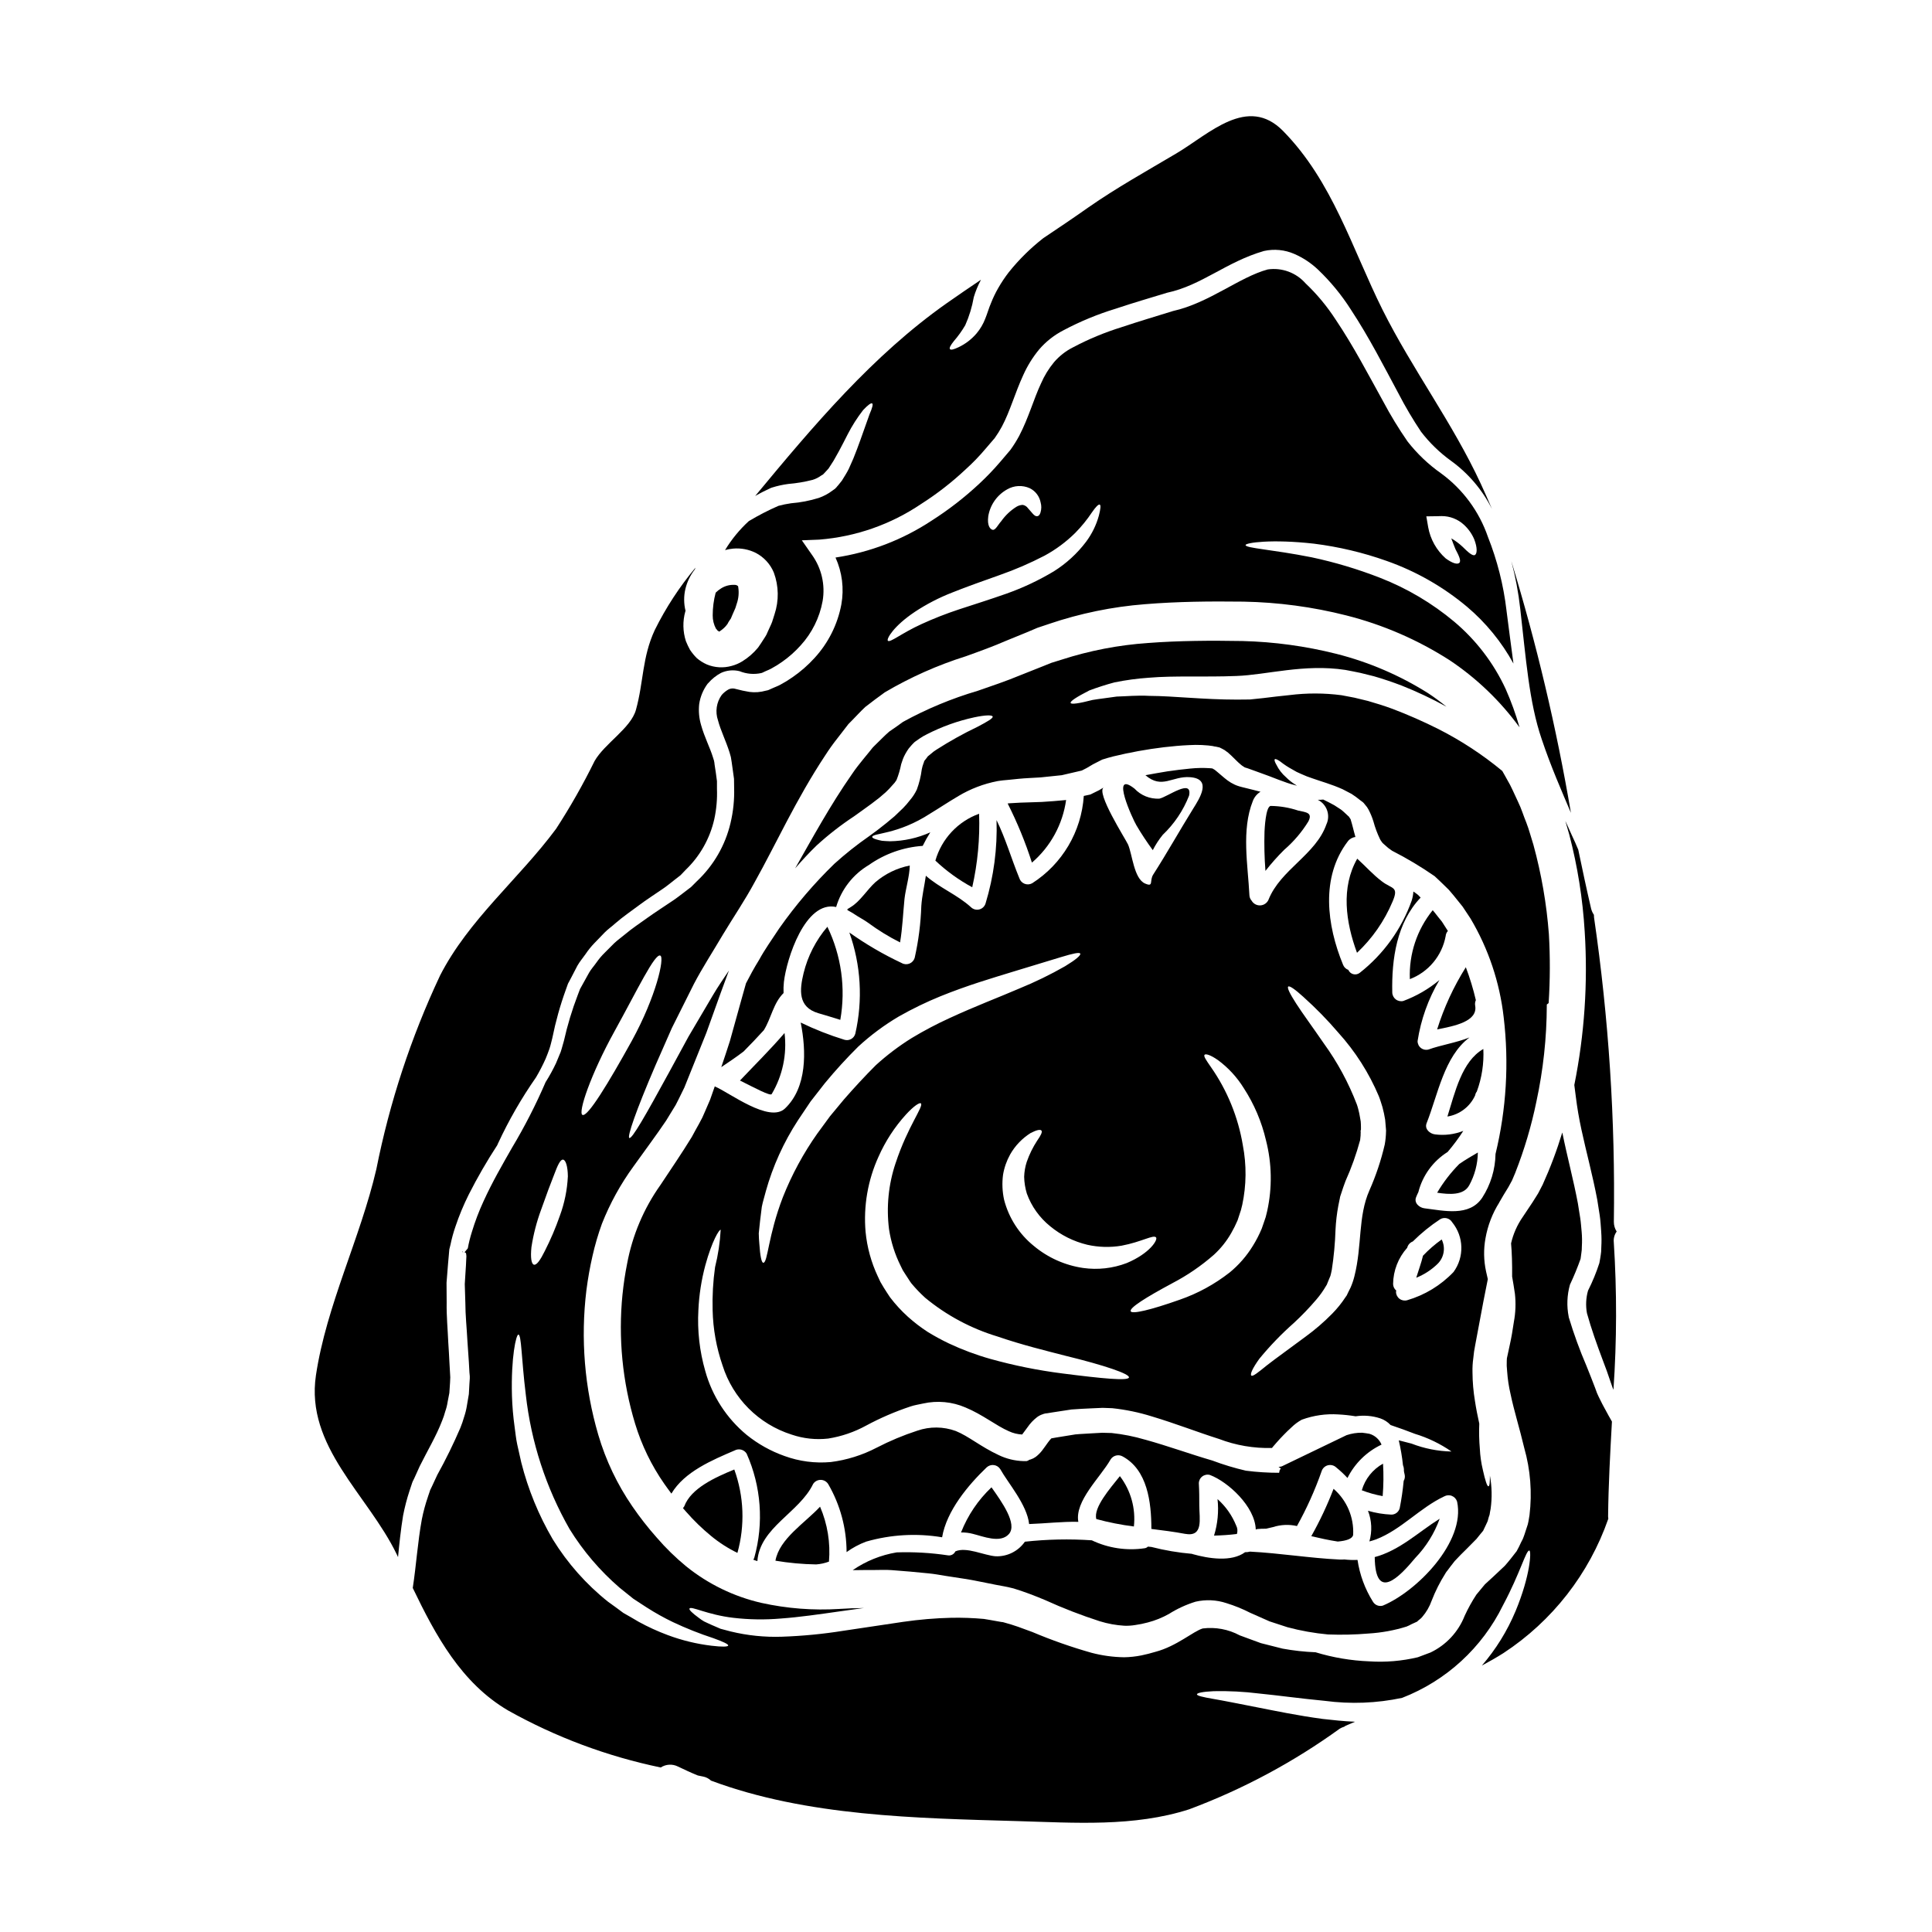
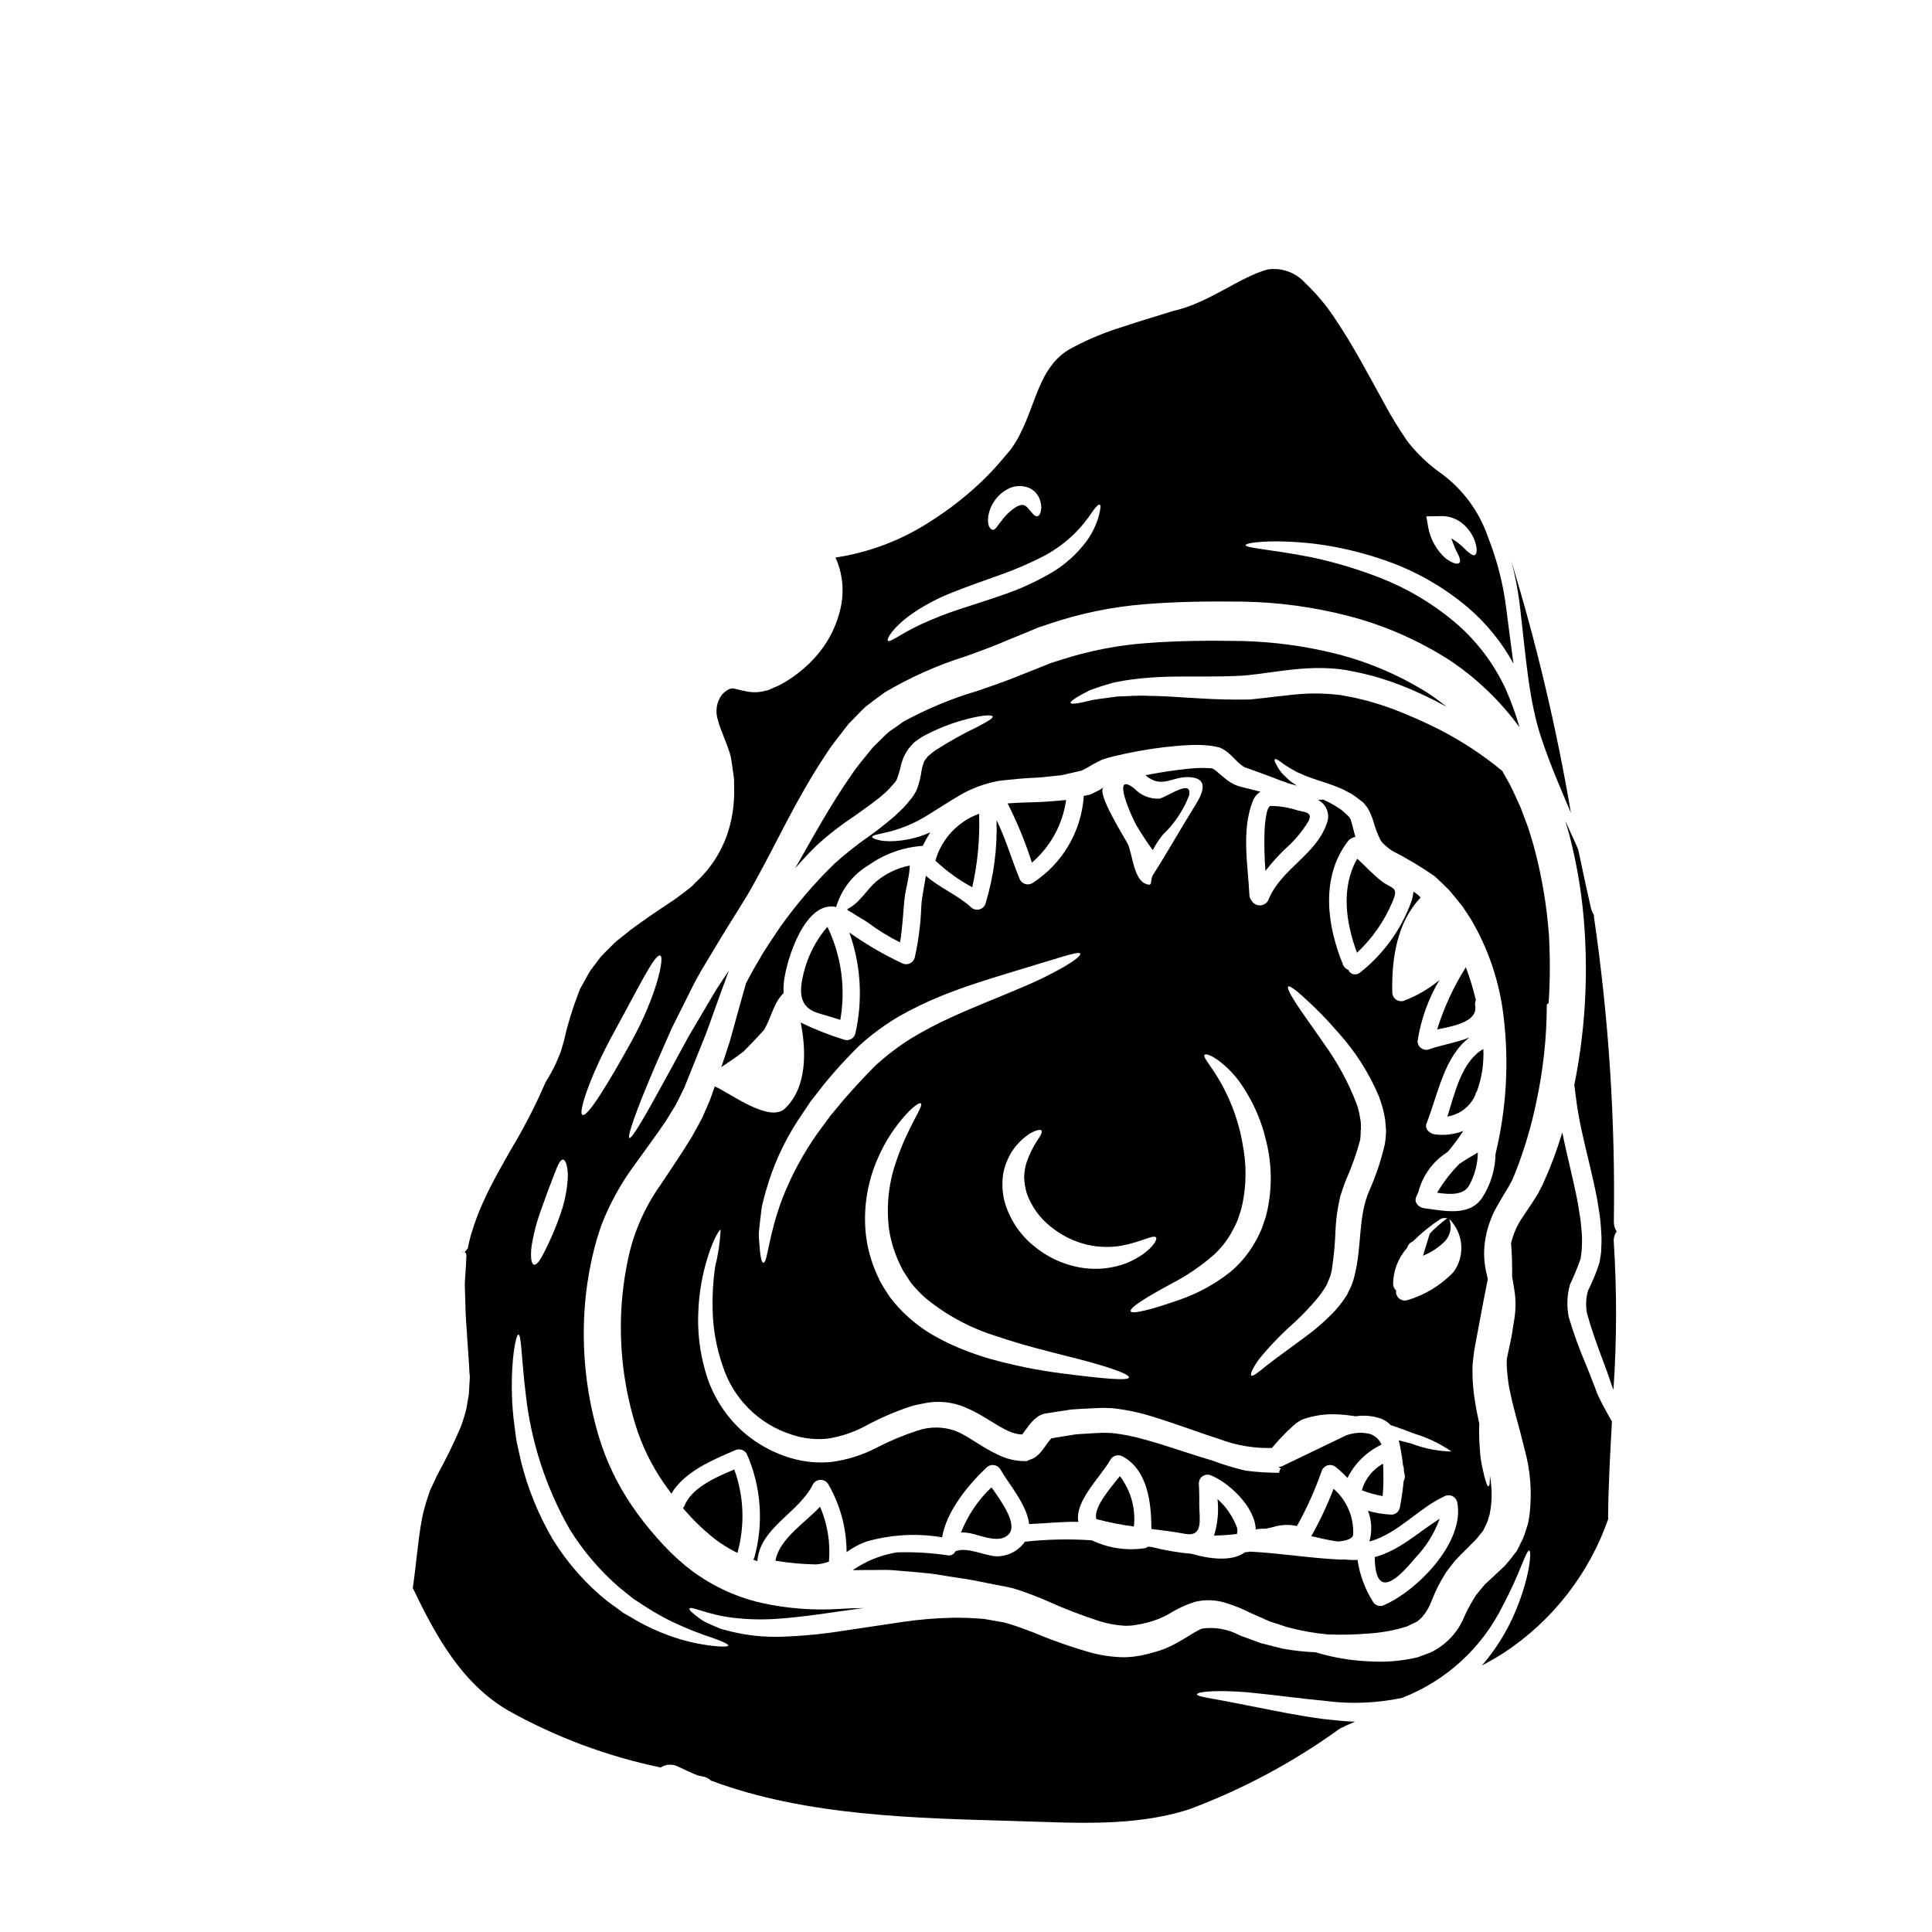
<svg xmlns="http://www.w3.org/2000/svg" fill="#000000" width="800px" height="800px" version="1.1" viewBox="144 144 512 512">
  <g>
    <path d="m510.52 531.88c-2.738 1.516-4.762 4.051-5.625 7.059 1.789 0.691 3.641 1.207 5.527 1.543 0.234-2.863 0.266-5.738 0.098-8.602z" />
    <path d="m366.69 414.27c1.477-8.379 0.277-17.008-3.426-24.668-3.031 3.547-5.188 7.75-6.301 12.273-1.078 4.453-1.543 9.023 3.898 10.629 1.969 0.594 3.91 1.148 5.828 1.766z" />
-     <path d="m351.91 417.76c-3.738 4.359-7.848 8.406-11.809 12.594 3.859 1.918 8.066 4.203 8.406 3.586 2.891-4.867 4.086-10.559 3.402-16.18z" />
    <path d="m349.5 557.6c3.566 0.598 7.172 0.93 10.789 0.988 1.16-0.086 2.305-0.336 3.394-0.742 0.426-4.973-0.387-9.977-2.359-14.562-4.035 4.359-10.773 8.473-11.824 14.316z" />
    <path d="m325.36 543.14c-0.098 0.191-0.223 0.367-0.375 0.523 0.281 0.344 0.559 0.648 0.836 0.961 2.016 2.309 4.219 4.445 6.586 6.394 2.148 1.777 4.508 3.293 7.016 4.516 2.035-7.273 1.746-15-0.828-22.102-5.012 2.07-11.441 4.941-13.234 9.707z" />
    <path d="m426.53 356c-0.062 0-0.125 0.031-0.184 0.031-2.102 0.184-4.266 0.395-6.246 0.492-1.887 0.094-3.738 0.094-5.625 0.184-0.926 0.062-1.855 0.125-2.754 0.156l-0.68 0.059-0.004 0.004c2.555 5.047 4.707 10.289 6.434 15.676 4.941-4.25 8.16-10.148 9.059-16.602z" />
    <path d="m403.47 359.65c-5.629 2.043-9.938 6.664-11.586 12.426 2.934 2.766 6.215 5.141 9.766 7.059 1.445-6.391 2.055-12.938 1.82-19.484z" />
    <path d="m374.02 388.52c2.68 1.98 5.523 3.731 8.504 5.227 0.648-3.801 0.789-7.664 1.18-11.559 0.312-2.719 1.332-5.93 1.395-8.809v-0.004c-3.371 0.66-6.516 2.184-9.121 4.422-2.164 1.949-4.051 5.117-6.523 6.586-1.543 0.93-1.113 0.496 1.02 1.918 1.133 0.77 2.43 1.418 3.547 2.219z" />
    <path d="m502.6 550.75c0.242-4.648-1.672-9.148-5.191-12.199-1.656 4.32-3.633 8.516-5.902 12.551 2.363 0.555 4.723 1.082 7.019 1.422 2.316-0.199 3.891-0.734 4.074-1.773z" />
    <path d="m411.36 550.55c2.363-2.656-1.918-8.594-4.606-12.395-3.539 3.344-6.293 7.43-8.07 11.961 1.062-0.023 2.121 0.102 3.148 0.375 2.664 0.648 7.269 2.594 9.527 0.059z" />
    <path d="m541.3 462.68c0.789-1.363 1.574-2.719 2.441-4.082l0.957-1.758 0.867-2.043h-0.004c2.406-6.113 4.281-12.422 5.598-18.855 1.809-8.371 2.731-16.906 2.758-25.469v-0.215c0-0.152 0.492-0.312 0.492-0.496 0.391-6.051 0.41-12.121 0.062-18.176-0.605-8.023-1.98-15.973-4.109-23.738-0.621-1.918-1.145-3.992-1.859-5.812-0.789-1.887-1.266-3.648-2.254-5.656l-1.391-3-0.68-1.391-0.742-1.332c-0.461-0.789-0.863-1.605-1.328-2.363v0.008c-5.215-4.316-10.891-8.039-16.926-11.098-3.953-1.988-8.008-3.773-12.148-5.344-2.195-0.809-4.356-1.484-6.523-2.102-1.203-0.281-2.383-0.59-3.586-0.867l-3.402-0.648h0.004c-4.582-0.602-9.227-0.609-13.812-0.031-2.363 0.246-4.668 0.496-6.922 0.789l-3.543 0.371c-1.145 0-2.289 0.031-3.434 0.031-9.023 0-16.75-0.957-23.223-0.988-3.242-0.184-6.09 0.121-8.66 0.184-2.441 0.371-4.574 0.586-6.394 0.898-3.586 0.926-5.656 1.234-5.812 0.789-0.156-0.449 1.574-1.574 4.883-3.273v-0.008c2.207-0.832 4.457-1.555 6.738-2.164 2.996-0.613 6.035-1.023 9.086-1.234 6.769-0.586 14.777-0.125 23.223-0.465 8.035-0.281 17.926-3.273 28.867-1.605 1.332 0.242 2.691 0.523 3.992 0.789 1.234 0.309 2.41 0.586 3.613 0.898 2.566 0.738 4.981 1.574 7.266 2.441v-0.004c4.09 1.625 8.074 3.504 11.934 5.621-1.574-1.266-3.184-2.473-4.883-3.586-7.504-4.727-15.699-8.242-24.293-10.418-8.145-2.047-16.492-3.188-24.887-3.398-8.406-0.152-17-0.094-25.035 0.523-7.785 0.531-15.477 2.016-22.902 4.418l-2.691 0.836-2.777 1.113c-1.828 0.711-3.648 1.453-5.445 2.164-3.859 1.605-7.664 2.875-11.312 4.141-6.871 2.023-13.504 4.777-19.785 8.223-1.203 0.898-2.41 1.73-3.644 2.566-1.301 1.113-2.566 2.473-3.832 3.676l-0.465 0.465c-0.031 0.031-0.215 0.246-0.215 0.246l-0.789 0.988-1.574 1.918c-1.051 1.301-2.07 2.566-3 3.961-5.777 8.266-10.445 16.875-15.082 25.004 1.824-2.102 3.707-4.144 5.719-6.09v0.004c3.09-2.82 6.398-5.394 9.891-7.699 1.574-1.141 3.09-2.191 4.543-3.273 0.711-0.559 1.426-1.082 2.102-1.609 0.59-0.492 1.18-1.02 1.762-1.512v-0.004c0.625-0.582 1.215-1.203 1.766-1.855 0.414-0.406 0.777-0.863 1.078-1.359 0.539-1.359 0.957-2.766 1.238-4.203 0.121-0.395 0.309-0.898 0.461-1.363 0.188-0.477 0.402-0.941 0.652-1.387 0.273-0.492 0.57-0.965 0.895-1.422l0.742-0.867 0.371-0.395 0.395-0.395 0.121-0.094 0.246-0.184 1.02-0.711h0.004c0.625-0.43 1.281-0.812 1.969-1.141 3.941-2.016 8.129-3.512 12.457-4.453 3.059-0.648 4.758-0.648 4.914-0.215 0.152 0.434-1.359 1.332-4.019 2.719-3.75 1.793-7.383 3.816-10.883 6.059-0.523 0.324-1.023 0.699-1.48 1.113l-0.711 0.586-0.09 0.062-0.281 0.395-0.68 0.867-0.004-0.004c-0.027 0.207-0.09 0.406-0.184 0.59-0.203 0.531-0.355 1.078-0.461 1.637-0.234 1.816-0.668 3.598-1.301 5.316-0.484 1.027-1.109 1.984-1.852 2.844-0.555 0.727-1.152 1.422-1.797 2.074l-2.254 2.16c-0.711 0.617-1.484 1.234-2.227 1.855-1.512 1.238-3.09 2.414-4.664 3.543v-0.004c-3.168 2.207-6.191 4.613-9.055 7.199-5.398 5.238-10.293 10.973-14.621 17.125-1.918 2.906-3.832 5.594-5.316 8.316-1.359 2.191-2.473 4.262-3.492 6.242-0.395 1.422-0.789 2.875-1.234 4.387-0.93 3.402-1.949 7.051-3.031 10.91-0.707 2.227-1.484 4.547-2.285 6.922 1.949-1.328 4.019-2.688 5.934-4.172 1.824-1.855 3.617-3.707 5.344-5.625 2.012-3.277 2.477-7.109 5.227-9.84v0.008c-0.043-0.984-0.012-1.965 0.09-2.941 0.68-6.027 5.625-21.668 13.848-19.871v-0.004c1.379-4.668 4.473-8.641 8.66-11.125 4.207-2.965 9.145-4.719 14.277-5.07 0.605-1.23 1.277-2.43 2.012-3.586-3.356 1.508-6.984 2.312-10.66 2.363-0.789-0.031-1.516-0.062-2.133-0.125-0.559-0.121-1.051-0.215-1.426-0.34-0.789-0.215-1.18-0.465-1.18-0.68 0.062-1.082 6.691-0.523 15.395-6.211 2.223-1.332 4.637-2.969 7.477-4.637v-0.004c3.176-1.895 6.66-3.227 10.293-3.934l0.375-0.062 0.461-0.062 0.711-0.09 1.363-0.125 2.754-0.281c1.855-0.184 3.828-0.242 5.777-0.371 1.855-0.184 3.711-0.395 5.629-0.586 1.727-0.395 3.523-0.836 5.312-1.234l1.266-0.648 1.73-1.02 2.414-1.234c0.957-0.312 1.945-0.59 2.906-0.836 4.441-1.082 8.941-1.898 13.477-2.445 2.223-0.246 4.422-0.465 6.613-0.555 2.273-0.137 4.551-0.035 6.801 0.309l-0.586-0.027c0.637 0.062 1.266 0.176 1.887 0.34 0.492 0.215 0.898 0.465 1.359 0.711h-0.004c0.637 0.422 1.227 0.91 1.766 1.453 0.988 0.926 1.637 1.668 2.363 2.254h-0.004c0.266 0.25 0.555 0.465 0.867 0.648 0.121 0.059 0.234 0.133 0.34 0.219l0.789 0.246c0.992 0.371 1.969 0.707 2.91 1.051 3.769 1.301 7.016 2.809 9.703 3.43h-0.004c0.148 0.027 0.293 0.07 0.43 0.125-0.152-0.125-0.34-0.215-0.461-0.312v0.004c-0.887-0.551-1.707-1.203-2.441-1.945-1.059-0.91-1.922-2.027-2.535-3.281-0.465-0.789-0.617-1.332-0.434-1.484 0.184-0.152 0.648 0.062 1.426 0.586v0.004c1.016 0.805 2.102 1.52 3.242 2.133 0.734 0.465 1.512 0.859 2.32 1.18 0.984 0.457 1.996 0.852 3.027 1.18 2.191 0.789 4.945 1.516 7.973 2.875 0.789 0.395 1.543 0.789 2.363 1.238 0.793 0.516 1.559 1.074 2.289 1.672l0.586 0.434 0.281 0.242 0.434 0.527h-0.004c0.355 0.379 0.656 0.805 0.895 1.266 0.531 1.008 0.965 2.062 1.301 3.148 0.438 1.629 1.027 3.207 1.762 4.727 0.145 0.277 0.32 0.543 0.523 0.785l0.125 0.184 0.586 0.523c0.602 0.578 1.254 1.094 1.949 1.547 3.91 1.992 7.676 4.242 11.281 6.742 0.867 0.789 1.699 1.605 2.566 2.441l1.203 1.18 1.234 1.453c0.789 0.988 1.609 1.969 2.414 2.996 0.68 1.023 1.391 2.074 2.07 3.125v-0.004c4.762 8.016 7.762 16.949 8.809 26.211 1.441 12.102 0.707 24.367-2.164 36.211-0.07 4.117-1.289 8.133-3.523 11.59-3.402 5.117-10.172 3.434-15.301 2.812-1.332-0.156-2.848-1.395-2.227-2.938 0.188-0.465 0.375-0.898 0.59-1.332l0.004 0.008c1.117-4.422 3.894-8.242 7.758-10.664 1.512-1.766 2.902-3.637 4.16-5.594-2.375 0.938-4.949 1.258-7.481 0.93-1.359-0.156-2.844-1.395-2.254-2.938 3-7.547 4.637-17.711 11.375-22.75-3.465 1.391-7.695 2.039-10.82 3.184-0.699 0.203-1.449 0.062-2.027-0.375s-0.914-1.125-0.91-1.852c0.879-5.707 2.84-11.195 5.781-16.164-2.848 2.371-6.078 4.242-9.551 5.535-0.699 0.176-1.441 0.02-2.016-0.422-0.57-0.438-0.91-1.117-0.922-1.84-0.184-8.84 1.18-18.5 7.516-25.129-0.246-0.246-0.496-0.496-0.68-0.711-0.371-0.309-0.789-0.586-1.234-0.898h-0.004c-0.055 0.832-0.211 1.652-0.465 2.445-2.688 7.539-7.457 14.16-13.754 19.102-0.484 0.379-1.117 0.508-1.711 0.355-0.594-0.156-1.078-0.578-1.316-1.141-0.645-0.227-1.152-0.727-1.395-1.363-4.293-10.414-5.996-23.18 1.266-32.699 0.484-0.645 1.215-1.059 2.012-1.148-0.281-0.926-0.465-1.789-0.68-2.566-0.152-0.648-0.34-1.266-0.527-1.887 0.062-0.121-0.277-0.555-0.492-0.895l-0.062-0.094-0.094-0.062-0.395-0.371c-0.523-0.465-0.988-0.957-1.574-1.391-0.586-0.375-1.18-0.789-1.762-1.145-0.957-0.555-1.969-1.02-2.938-1.516v0.004c-0.48 0.059-0.969 0.078-1.453 0.062 2.41 1.191 3.426 4.09 2.285 6.523-2.809 8.039-12.148 11.961-15.332 19.938h0.004c-0.371 0.875-1.207 1.465-2.156 1.523s-1.852-0.422-2.328-1.246c-0.352-0.391-0.559-0.895-0.586-1.422-0.395-8.004-2.164-17.277 0.898-24.977 0.383-1.027 1.102-1.898 2.039-2.473-0.617-0.152-1.266-0.34-1.918-0.492-0.988-0.246-1.969-0.496-2.996-0.742l-0.789-0.215 0.004-0.004c-0.391-0.113-0.773-0.258-1.145-0.43-0.676-0.312-1.324-0.691-1.922-1.137-1.051-0.789-2.012-1.695-2.781-2.316h-0.004c-0.355-0.34-0.762-0.621-1.203-0.836l-0.586-0.059c-1.754-0.121-3.512-0.09-5.258 0.09-1.945 0.184-3.988 0.434-6.09 0.742-1.887 0.309-3.828 0.648-5.809 1.02 4.422 3.801 7.086 0.152 11.84 0.523 5.902 0.434 2.504 5.629 0.789 8.379-3.586 5.777-6.922 11.746-10.57 17.434-1.051 1.637 0.215 3.402-2.164 2.363-2.965-1.297-3.371-7.789-4.512-10.352-0.648-1.426-8.594-13.82-6.43-15.117l-1.234 0.742-2.191 1.082-0.125 0.059-0.121 0.031c-0.555 0.125-1.082 0.215-1.605 0.344h-0.012c-0.625 9.457-5.707 18.051-13.691 23.152-0.629 0.344-1.375 0.387-2.035 0.117-0.66-0.27-1.164-0.824-1.367-1.512-2.102-5.117-3.617-10.445-6.031-15.352v0.004c0.246 7.465-0.734 14.922-2.902 22.066-0.23 0.785-0.855 1.395-1.645 1.602-0.789 0.211-1.629-0.008-2.219-0.578-3.617-3.309-8.316-5.117-11.965-8.348-0.371 2.66-1.02 5.285-1.203 8.004v0.004c-0.152 4.637-0.742 9.25-1.762 13.773-0.211 0.688-0.719 1.242-1.387 1.508-0.668 0.262-1.422 0.211-2.043-0.148-4.859-2.281-9.504-4.992-13.879-8.098 3.07 8.609 3.617 17.918 1.574 26.828-0.16 0.594-0.551 1.098-1.086 1.398-0.535 0.305-1.168 0.379-1.758 0.211-3.984-1.223-7.871-2.754-11.621-4.57 1.516 7.574 1.699 17.215-4.172 22.777-4.141 3.938-14.711-4.203-18.5-5.809-0.031-0.031-0.062-0.062-0.094-0.062-0.031 0.062-0.031 0.094-0.059 0.152-0.395 1.113-0.789 2.227-1.18 3.371-0.434 1.051-0.898 2.102-1.359 3.148l-0.711 1.609-0.898 1.699c-0.617 1.109-1.266 2.254-1.887 3.43-2.625 4.297-5.512 8.5-8.312 12.738v-0.004c-4.43 6.242-7.445 13.371-8.84 20.895-0.523 2.625-0.926 5.312-1.207 8.066h-0.004c-1.16 11.547-0.023 23.207 3.344 34.309 1.727 5.68 4.332 11.055 7.727 15.922 0.648 0.926 1.266 1.758 1.887 2.594 3.434-5.809 10.848-8.898 16.75-11.434 1.113-0.605 2.512-0.242 3.184 0.836 3.863 8.668 4.582 18.41 2.039 27.551-0.059 0.199-0.152 0.387-0.277 0.555 0.355 0.145 0.719 0.266 1.086 0.371 0.648-8.898 11.129-12.855 14.773-20.43h-0.004c0.441-0.688 1.207-1.102 2.027-1.09 0.816 0.012 1.57 0.445 1.992 1.148 3.168 5.469 4.84 11.676 4.852 17.992 1.602-1.156 3.348-2.094 5.195-2.781 6.539-1.879 13.414-2.269 20.121-1.145 1.18-7.016 6.922-13.848 11.777-18.5 0.516-0.496 1.227-0.73 1.938-0.641 0.707 0.09 1.336 0.496 1.711 1.105 2.008 3.617 7.086 9.395 7.633 14.527 4.394-0.152 8.688-0.68 13.043-0.586-1.02-5.512 5.844-11.777 8.535-16.508 0.668-1.086 2.07-1.453 3.184-0.836 6.586 3.543 7.637 12.117 7.637 19.227 2.965 0.371 5.965 0.738 8.93 1.301 4.949 0.898 3.769-3.988 3.769-7.543 0-1.969 0-3.863-0.121-5.812-0.004-0.727 0.332-1.414 0.91-1.855 0.574-0.441 1.324-0.59 2.027-0.398 4.82 1.824 11.961 8.375 12.148 14.465 0.125-0.031 0.215-0.09 0.371-0.121l-0.004-0.004c0.785-0.078 1.574-0.109 2.363-0.094 0.617-0.152 1.234-0.277 1.855-0.434h-0.004c2.051-0.652 4.238-0.75 6.336-0.273 2.582-4.641 4.766-9.488 6.523-14.496 0.238-0.789 0.867-1.395 1.66-1.605 0.797-0.207 1.645 0.012 2.238 0.582 1.055 0.855 2.047 1.785 2.965 2.781 1.934-3.875 5.109-6.988 9.027-8.84-0.582-1.395-1.766-2.449-3.215-2.871-0.309-0.031-0.617-0.094-0.93-0.152s-0.676-0.094-0.988-0.125v-0.004c-1.406-0.023-2.809 0.195-4.141 0.648l-17.156 8.266c-0.293 0.047-0.582 0.109-0.867 0.188 0.109 0.047 0.215 0.109 0.312 0.184 0.105 0.051 0.211 0.113 0.305 0.184l-0.309 0.434-0.152 0.711v0.004c-2.945 0.004-5.887-0.184-8.809-0.559-3.023-0.699-5.996-1.598-8.902-2.691-5.84-1.699-11.746-3.859-17.805-5.535l-0.004 0.004c-2.894-0.852-5.863-1.441-8.867-1.762l-2.504-0.062-2.316 0.125c-1.609 0.121-3.148 0.152-4.793 0.309-1.699 0.281-3.43 0.555-5.16 0.836l-1.203 0.215h-0.004c-0.324 0.34-0.621 0.699-0.895 1.082-0.465 0.648-0.961 1.359-1.637 2.254h-0.004c-0.473 0.586-1.012 1.117-1.609 1.574-0.414 0.297-0.871 0.523-1.355 0.68l-0.375 0.094c-0.086 0.059-0.164 0.117-0.242 0.184l-0.434 0.152h-0.836v0.004c-2.285-0.066-4.527-0.613-6.586-1.609-4.668-2.164-7.973-5.008-11.344-6.367-3.289-1.203-6.891-1.234-10.199-0.09-3.711 1.207-7.32 2.719-10.785 4.512-3.793 1.977-7.906 3.266-12.152 3.801-4.156 0.375-8.348-0.172-12.27-1.605-3.629-1.285-7.016-3.176-10.016-5.594-5.305-4.383-9.137-10.289-10.973-16.926-1.508-5.238-2.125-10.691-1.824-16.137 0.184-4.031 0.805-8.031 1.855-11.93 1.762-6.461 3.68-9.488 4.051-9.363-0.176 3.336-0.672 6.648-1.484 9.891-0.535 3.785-0.75 7.613-0.648 11.434 0.117 4.981 1.004 9.914 2.629 14.625 2.75 8.723 9.578 15.562 18.297 18.328 3.117 1.062 6.434 1.422 9.707 1.051 3.519-0.559 6.918-1.723 10.043-3.434 3.762-2.023 7.691-3.719 11.746-5.066 1.051-0.371 2.223-0.523 3.371-0.789 3.758-0.84 7.684-0.473 11.219 1.051 4.606 1.918 8.098 4.82 11.496 6.297h0.004c1.105 0.516 2.301 0.809 3.519 0.867l1.422-1.918c0.695-1.023 1.551-1.934 2.535-2.688 0.434-0.32 0.914-0.574 1.426-0.742l0.246-0.09 0.09-0.031v-0.004c0.133-0.023 0.266-0.055 0.395-0.094l0.152-0.027 0.344-0.031 1.301-0.215c1.727-0.281 3.43-0.527 5.16-0.789 1.793-0.156 3.648-0.215 5.473-0.312 0.93-0.031 1.762-0.094 2.781-0.121l2.535 0.09c3.555 0.375 7.062 1.102 10.477 2.168 6.398 1.918 12.203 4.203 17.773 5.965v-0.004c4.496 1.723 9.285 2.543 14.098 2.414l0.184-0.246 0.988-1.141c0.648-0.742 1.301-1.453 1.949-2.102s1.332-1.363 2.039-1.969v-0.004c0.801-0.785 1.703-1.461 2.688-2.008 0.051-0.023 0.102-0.043 0.156-0.062 3.055-1.102 6.305-1.566 9.551-1.359 1.543 0.078 3.078 0.246 4.602 0.496 2.199-0.332 4.445-0.141 6.555 0.555 1.035 0.355 1.969 0.961 2.719 1.762 2.383 0.789 4.547 1.605 6.398 2.316l0.004 0.004c3.469 1.047 6.754 2.633 9.738 4.699-3.633-0.082-7.219-0.793-10.605-2.102-1.051-0.281-2.195-0.559-3.371-0.867h0.004c0.504 2.168 0.879 4.367 1.113 6.582 0.137 0.324 0.219 0.672 0.246 1.023v0.492c0.043 0.312 0.105 0.621 0.188 0.926 0.148 0.59 0.059 1.211-0.25 1.734-0.227 2.426-0.578 4.84-1.051 7.231-0.266 1.008-1.184 1.711-2.227 1.699-2.094-0.09-4.168-0.43-6.18-1.02 1.012 2.594 1.141 5.453 0.371 8.129 0.586-0.152 1.203-0.34 1.793-0.555 6.691-2.598 11.527-8.312 18.02-11.375 0.629-0.355 1.383-0.406 2.051-0.137 0.668 0.27 1.18 0.832 1.383 1.523 2.285 10.668-10.699 23.801-19.68 27.551l-0.004 0.004c-1.012 0.293-2.094-0.141-2.629-1.051-2.109-3.367-3.496-7.137-4.078-11.066-1.176 0.055-2.352 0.012-3.519-0.121-0.395 0.039-0.789 0.047-1.184 0.027-7.941-0.371-15.828-1.695-23.801-2.102-0.215 0.031-0.434 0.094-0.648 0.125-0.215 0.027-0.434 0.039-0.648 0.031-3.586 2.656-9.676 1.699-13.938 0.492-0.031 0-0.062-0.027-0.125-0.059-3.633-0.312-7.231-0.922-10.758-1.824l-0.926-0.09v-0.004c-0.234 0.234-0.539 0.387-0.867 0.434-4.773 0.707-9.648-0.023-14.004-2.102-5.91-0.402-11.848-0.277-17.738 0.371-1.75 2.519-4.664 3.977-7.731 3.863-3.059-0.215-7.758-2.598-10.695-1.301v0.004c-0.34 0.746-1.133 1.176-1.945 1.051-4.5-0.676-9.051-0.941-13.602-0.789-4.18 0.695-8.156 2.301-11.652 4.703h0.926c1.574-0.031 3.148-0.031 4.699-0.031 1.605 0 3.09-0.09 4.723 0.031s3.277 0.281 4.918 0.395l4.852 0.465c1.574 0.152 3.059 0.434 4.574 0.68 3.031 0.492 6.059 0.867 8.934 1.484 1.453 0.277 2.906 0.586 4.328 0.867l2.133 0.395 1.082 0.215 0.246 0.059 0.648 0.156 0.523 0.121c1.234 0.371 2.969 0.961 4.356 1.484 1.391 0.523 2.719 1.051 4.019 1.605h0.008c4.731 2.156 9.582 4.035 14.527 5.629 2.109 0.652 4.289 1.047 6.492 1.18 0.961 0.035 1.926-0.027 2.875-0.184 1.129-0.16 2.242-0.387 3.34-0.684 1.953-0.508 3.832-1.266 5.594-2.254 2.195-1.387 4.566-2.477 7.047-3.246 2.727-0.629 5.57-0.496 8.223 0.391 2.152 0.664 4.238 1.512 6.242 2.535 1.793 0.789 3.496 1.547 5.164 2.289 1.637 0.523 3.211 1.047 4.723 1.543v0.004c3.527 0.941 7.125 1.582 10.758 1.918 3.59 0.137 7.18 0.055 10.758-0.25 3.434-0.207 6.828-0.828 10.109-1.855l0.184-0.094 0.371-0.152 0.711-0.371 1.484-0.68c0.465-0.492 0.898-0.68 1.328-1.203 1.109-1.281 1.969-2.762 2.531-4.359 0.977-2.523 2.199-4.949 3.652-7.234l0.062-0.121 0.215-0.312 0.152-0.184 0.281-0.371 0.555-0.742 1.18-1.516c0.988-1.078 2.102-2.191 3.211-3.273 0.836-0.867 1.699-1.73 2.566-2.598 0.648-0.789 1.145-1.453 1.762-2.16 0.031-0.094 0.246-0.527 0.246-0.527l0.43-0.898 0.434-0.926h0.004c0.094-0.219 0.168-0.449 0.215-0.684 0.098-0.406 0.223-0.812 0.375-1.203 0.09-0.465 0.152-1.051 0.277-1.547 0.414-2.938 0.352-5.922-0.188-8.84 0 1.793-0.062 2.781-0.395 2.848-0.34 0-0.836-1.484-1.484-4.394h0.004c-0.438-1.816-0.699-3.668-0.789-5.531-0.195-2.223-0.246-4.457-0.152-6.691-0.434-1.969-0.836-3.961-1.145-6v0.004c-0.418-2.504-0.637-5.035-0.652-7.574-0.035-1.281 0.039-2.562 0.219-3.832 0.098-1.145 0.266-2.277 0.496-3.402 0.789-4.141 1.484-8.004 2.164-11.527 0.43-2.102 0.789-4.078 1.18-5.965-0.152-0.648-0.312-1.301-0.465-2.043-0.629-2.887-0.684-5.867-0.152-8.777 0.59-3.367 1.828-6.586 3.648-9.48zm-109.18 11.191c2.996 0.672 6.094 0.758 9.117 0.246 5.285-0.992 8.469-3 9.121-2.195 0.555 0.586-1.574 4.203-7.758 6.801-3.684 1.406-7.66 1.852-11.562 1.301-4.816-0.703-9.34-2.727-13.074-5.848-3.871-3.129-6.629-7.418-7.871-12.238-0.473-2.172-0.566-4.41-0.277-6.613 0.316-1.891 0.953-3.707 1.883-5.383 1.316-2.316 3.188-4.269 5.445-5.688 1.543-0.789 2.531-1.02 2.844-0.645s-0.152 1.266-1.113 2.656h-0.004c-1.152 1.766-2.086 3.664-2.777 5.656-0.414 1.273-0.641 2.598-0.684 3.938 0.035 1.508 0.273 3.004 0.711 4.449 1.23 3.398 3.371 6.391 6.184 8.66 2.856 2.359 6.215 4.035 9.816 4.902zm-68.156-34.062c-1.113 1.543-2.223 3.059-3.305 4.512l-0.004-0.004c-3.719 5.258-6.801 10.941-9.176 16.926-3.961 10.262-3.992 17.402-5.195 17.402-0.465 0-0.836-1.73-1.051-5.039-0.062-0.836-0.152-1.762-0.152-2.754 0.121-1.02 0.215-2.102 0.34-3.242 0.121-1.141 0.312-2.445 0.465-3.773 0.246-1.297 0.68-2.625 1.051-4.078l-0.004-0.004c1.863-6.684 4.742-13.043 8.531-18.855 1.078-1.637 2.191-3.273 3.336-4.977 1.266-1.637 2.566-3.273 3.859-4.945l0.004 0.004c2.766-3.352 5.695-6.562 8.781-9.617 3.301-3.043 6.918-5.727 10.785-8.008 3.555-2.016 7.234-3.801 11.023-5.344 7.172-2.906 13.727-4.82 19.164-6.492l12.828-3.898c3.062-0.93 4.852-1.332 5.039-0.898 0.184 0.434-1.18 1.609-3.938 3.277v0.008c-3.965 2.269-8.074 4.269-12.305 5.992-5.285 2.285-11.621 4.668-18.297 7.758h-0.004c-3.465 1.578-6.84 3.356-10.105 5.32-3.387 2.106-6.574 4.516-9.523 7.199-2.777 2.754-5.871 6.121-8.434 9.055-1.27 1.508-2.512 3.019-3.715 4.477zm61.48 68.156c-6.41-0.816-12.754-2.098-18.98-3.836-3.781-1.066-7.465-2.441-11.02-4.113-1.906-0.91-3.766-1.922-5.566-3.027-1.863-1.207-3.633-2.562-5.285-4.047-1.738-1.574-3.324-3.301-4.738-5.164-0.617-0.867-1.082-1.699-1.641-2.535l-0.895-1.516-0.68-1.453h-0.004c-1.75-3.723-2.848-7.715-3.246-11.809-0.594-6.828 0.59-13.699 3.434-19.938 1.809-4.086 4.262-7.856 7.266-11.164 2.129-2.316 3.586-3.215 3.938-2.969 0.898 0.68-3.465 6.059-6.691 15.887h-0.004c-1.879 5.617-2.469 11.586-1.73 17.465 0.512 3.363 1.543 6.629 3.059 9.672l0.59 1.207 0.648 1.02c0.555 0.789 1.078 1.73 1.637 2.473h0.004c1.125 1.352 2.34 2.621 3.644 3.805 5.641 4.66 12.156 8.148 19.164 10.262 6.586 2.258 12.828 3.769 18.055 5.117 10.508 2.566 17.031 4.82 16.781 5.75-0.246 0.93-6.891 0.301-17.738-1.086zm44.418-26.738c-3.973 3.113-8.43 5.547-13.199 7.203-7.789 2.754-12.594 3.859-13.012 3.09-0.434-0.898 3.988-3.68 11.02-7.449v-0.004c3.965-2.062 7.664-4.594 11.023-7.539 1.828-1.672 3.383-3.625 4.606-5.777 0.621-1.082 1.18-2.199 1.668-3.344l0.707-2.16 0.188-0.559 0.09-0.371 0.246-0.988h0.004c1.117-5.223 1.168-10.613 0.156-15.855-1.242-7.426-4.117-14.477-8.422-20.648-1.266-1.824-2.07-2.969-1.699-3.305 0.281-0.312 1.547 0.031 3.496 1.391v-0.004c2.754 2.027 5.094 4.566 6.891 7.477 2.746 4.231 4.734 8.906 5.875 13.816 1.57 6.137 1.68 12.559 0.316 18.746l-0.312 1.266 0.004 0.004c-0.055 0.242-0.125 0.48-0.219 0.711l-0.184 0.555-0.738 2.133h-0.004c-0.66 1.586-1.449 3.117-2.359 4.574-1.641 2.672-3.715 5.051-6.141 7.039zm41.449-37.371c-0.02 1.16-0.133 2.316-0.34 3.461-0.965 4.16-2.32 8.215-4.047 12.121-3.09 6.953-1.918 14.621-3.988 22.781-0.254 1.027-0.594 2.031-1.02 3l-0.59 1.18-0.277 0.586-0.184 0.375-0.094 0.121-0.215 0.312h-0.004c-1.016 1.555-2.184 3.004-3.488 4.328-2.18 2.219-4.539 4.258-7.051 6.09-4.422 3.305-7.973 5.812-10.293 7.637-2.363 1.918-3.738 3.027-4.109 2.688-0.371-0.34 0.309-1.918 2.133-4.453 2.801-3.414 5.871-6.594 9.18-9.516 2.098-1.941 4.082-4.008 5.934-6.184 0.965-1.125 1.824-2.336 2.566-3.617l0.152-0.246 0.031-0.031 0.242-0.617 0.5-1.211c0.176-0.352 0.301-0.727 0.371-1.117l0.215-0.988v0.004c0.547-3.543 0.879-7.113 0.992-10.695 0.105-2.129 0.352-4.246 0.742-6.336l0.34-1.668 0.094-0.434v-0.094l0.062-0.242 0.059-0.188 0.246-0.738c0.281-0.93 0.68-2.039 1.082-3.121v-0.008c1.59-3.527 2.891-7.176 3.898-10.91 0.109-0.781 0.16-1.57 0.152-2.363l-0.062-0.062-0.09 0.062v-0.125l0.09 0.062 0.062-0.031 0.062-0.371v-0.711c-0.031-0.461 0-0.988-0.062-1.391-0.152-0.738-0.215-1.422-0.395-2.195-0.176-0.777-0.371-1.605-0.648-2.363v0.004c-2.191-5.723-5.117-11.133-8.711-16.094-3.059-4.453-5.688-8.004-7.356-10.605-1.668-2.598-2.441-4.172-2.102-4.481 0.34-0.309 1.793 0.707 4.082 2.781v0.008c3.262 2.926 6.328 6.062 9.18 9.395 4.508 4.981 8.148 10.688 10.758 16.875 0.371 0.926 0.648 1.918 0.957 2.875 0.297 1.098 0.535 2.215 0.715 3.336 0.062 0.496 0.094 0.961 0.121 1.422l0.062 0.742 0.031 0.34v0.094l0.031 0.309zm17.898 37.23c-3.371 3.543-7.621 6.129-12.316 7.496-0.695 0.188-1.441 0.043-2.016-0.395-0.574-0.434-0.914-1.113-0.922-1.832 0.031-0.121 0.031-0.242 0.062-0.34-0.512-0.43-0.816-1.062-0.832-1.73 0.039-3.551 1.367-6.969 3.738-9.613 0.188-0.766 0.742-1.391 1.484-1.668 2.219-2.203 4.652-4.184 7.266-5.902 1.109-0.648 2.535-0.277 3.184 0.832 3.09 3.797 3.234 9.195 0.352 13.152z" />
    <path d="m552.55 339.84c2.473 7.383 5.348 13.879 7.758 19.566-3.832-22.551-9.109-44.828-15.797-66.703 1.102 4.133 1.891 8.344 2.363 12.594 1.512 13.121 2.336 24.773 5.676 34.543z" />
    <path d="m519.07 556.86c2.859-2.965 5.062-6.504 6.461-10.383-5.715 3.586-10.508 8.344-17.215 10.168 0.156 11.934 6.488 5.348 10.754 0.215z" />
    <path d="m440.78 535.19c-2.594 3.246-7.086 8.379-6.242 11.375h-0.004c3.269 0.887 6.598 1.543 9.957 1.969 0.523-4.758-0.805-9.539-3.711-13.344z" />
    <path d="m449.5 369.3c0.73-1.438 1.613-2.797 2.629-4.051 3.062-2.906 5.445-6.453 6.984-10.387 0.988-4.723-5.719 0.344-7.871 0.789-2.481 0.129-4.891-0.844-6.586-2.656-6.586-5.16-0.434 8.16 0.496 9.707 1.32 2.269 2.801 4.465 4.348 6.598z" />
    <path d="m471.79 550.52c0.238-0.734 0.172-1.539-0.188-2.223-1.086-2.691-2.777-5.094-4.945-7.019 0.355 3.254 0.043 6.547-0.926 9.676 2.102-0.059 4.109-0.188 6.059-0.434z" />
-     <path d="m521.11 476.77c-0.461 1.969-1.203 3.894-1.789 5.84v0.004c2.082-0.832 3.981-2.062 5.59-3.617 1.777-1.688 2.242-4.336 1.148-6.523-1.785 1.27-3.441 2.711-4.949 4.297z" />
+     <path d="m521.11 476.77v0.004c2.082-0.832 3.981-2.062 5.59-3.617 1.777-1.688 2.242-4.336 1.148-6.523-1.785 1.27-3.441 2.711-4.949 4.297z" />
    <path d="m266.45 475.78 0.395 0.059c-0.184-0.121-0.395-0.215-0.395-0.09z" />
-     <path d="m253.81 535.71 1.422-3.148c2.039-4.113 4.387-8.004 5.934-12.055 0.332-0.805 0.609-1.629 0.832-2.473 0.289-0.801 0.496-1.629 0.621-2.473l0.465-2.414 0.184-2.754 0.059-1.391-0.059-1.082-0.156-2.719c-0.09-1.793-0.184-3.586-0.309-5.348-0.152-3.617-0.496-7.047-0.434-10.664 0-1.762-0.031-3.543-0.031-5.254 0.121-1.668 0.281-3.336 0.395-4.981 0.062-0.789 0.152-1.605 0.215-2.41l0.125-1.453 0.309-1.234v0.004c0.328-1.617 0.762-3.207 1.301-4.766 0.988-2.953 2.188-5.836 3.586-8.621 2.266-4.461 4.773-8.797 7.508-12.988 0.062-0.184 0.152-0.34 0.215-0.496h0.004c2.832-6.109 6.195-11.957 10.051-17.477 0.949-1.609 1.805-3.269 2.566-4.977 0.344-0.836 0.68-1.699 0.992-2.598 0.312-0.898 0.523-1.945 0.789-2.938h-0.004c0.867-4.305 2.051-8.539 3.543-12.668l0.586-1.641 0.836-1.574c0.555-1.082 1.113-2.133 1.668-3.215 0.617-1.082 1.422-2.008 2.133-3.027 0.699-1.047 1.492-2.031 2.363-2.938 0.895-0.898 1.758-1.828 2.656-2.754 0.898-0.93 1.969-1.641 2.906-2.504 1.949-1.699 4.082-3.148 6.184-4.723 2.102-1.574 4.293-2.969 6.492-4.484 1.145-0.789 2.039-1.543 3.09-2.363l1.516-1.18 1.332-1.391h-0.004c3.797-3.637 6.441-8.312 7.602-13.445 0.574-2.637 0.812-5.336 0.711-8.035v-2.043l-0.293-2.191-0.34-2.227-0.062-0.555-0.062-0.281v-0.09l-0.281-0.898c-0.789-2.625-2.254-5.348-3.18-8.66l0.004 0.004c-0.531-1.793-0.699-3.676-0.496-5.535 0.289-1.945 1.055-3.793 2.223-5.375l0.094-0.094 0.062-0.059c0.953-1.109 2.106-2.035 3.398-2.723 1.539-0.707 3.273-0.871 4.914-0.465 1.836 0.746 3.852 0.922 5.785 0.496l0.246-0.094h0.027l0.094-0.031 0.152-0.09 0.742-0.344h0.004c0.5-0.195 0.984-0.422 1.453-0.68 0.961-0.52 1.891-1.094 2.781-1.727 1.801-1.262 3.449-2.727 4.914-4.363 2.996-3.281 5.012-7.34 5.812-11.715 0.75-4.301-0.266-8.723-2.812-12.27l-2.688-3.859 4.668-0.184-0.004-0.004c9.648-0.77 18.934-4.023 26.953-9.445 4.215-2.684 8.168-5.758 11.805-9.18 1.875-1.691 3.633-3.508 5.258-5.441l2.445-2.848-0.004 0.004c0.691-0.969 1.32-1.98 1.887-3.027 2.164-4.051 3.461-8.871 5.656-13.633 1.094-2.461 2.519-4.758 4.234-6.832 1.797-2.086 3.981-3.809 6.43-5.066 4.418-2.348 9.055-4.266 13.844-5.723 4.578-1.543 9.215-2.875 13.633-4.234 9.148-1.945 15.637-8.16 25.656-11.062 2.707-0.598 5.531-0.324 8.066 0.785 2.312 1.012 4.434 2.414 6.262 4.148 3.324 3.168 6.25 6.727 8.715 10.602 4.883 7.418 8.719 14.992 12.594 22.195 1.809 3.5 3.812 6.894 6 10.168 2.266 2.953 4.953 5.555 7.973 7.731 4.574 3.316 8.285 7.684 10.82 12.73-0.961-2.254-1.949-4.481-2.969-6.691-7.477-16.137-18.105-30.262-26.027-46.086-8.129-16.32-13.23-34-26.332-47.355-9.445-9.645-19.629 0.789-28.34 5.934-7.82 4.637-15.828 9.09-23.273 14.281-3.938 2.781-7.941 5.473-11.961 8.16-3.375 2.637-6.438 5.656-9.117 8.996-1.047 1.352-1.996 2.777-2.844 4.266-0.727 1.262-1.359 2.578-1.891 3.938-0.586 1.328-0.957 2.754-1.543 4.172-0.535 1.391-1.297 2.684-2.254 3.832-1.324 1.566-2.969 2.832-4.824 3.707-1.234 0.586-2.008 0.789-2.254 0.496s0.152-1.023 0.988-2.074h-0.004c1.152-1.32 2.176-2.75 3.062-4.262 1.055-2.371 1.812-4.863 2.258-7.418 0.48-1.609 1.121-3.16 1.914-4.637-3.027 2.039-6.027 4.082-9.023 6.184-19.68 13.848-35.395 32.516-50.816 51.125 1.363-0.789 2.754-1.484 4.234-2.164l0.125-0.031 0.09-0.031v-0.004c1.414-0.445 2.863-0.766 4.328-0.957 2.172-0.18 4.32-0.539 6.43-1.082 0.82-0.246 1.594-0.637 2.285-1.145l0.527-0.309 0.062-0.094 0.277-0.277 1.082-1.18c0.465-0.707 0.898-1.391 1.332-2.07 0.465-0.836 0.926-1.637 1.359-2.414 0.867-1.637 1.668-3.148 2.363-4.543l-0.004 0.004c1.164-2.277 2.539-4.438 4.109-6.461 1.301-1.395 2.133-1.969 2.414-1.762 0.281 0.203 0 1.234-0.68 2.781-0.586 1.668-1.422 4.051-2.473 6.953-0.527 1.484-1.145 3.121-1.855 4.883-0.371 0.867-0.789 1.789-1.203 2.719-0.465 0.957-1.18 2.07-1.828 3.121l-0.988 1.234-0.281 0.312-0.121 0.152-0.062 0.09-0.02 0.008-0.215 0.215-0.031 0.062-0.816 0.586c-1.086 0.824-2.297 1.469-3.586 1.918-2.391 0.746-4.859 1.223-7.356 1.418-1.125 0.16-2.242 0.387-3.34 0.684-2.699 1.18-5.32 2.531-7.852 4.047-2.453 2.246-4.57 4.832-6.293 7.676 0.699-0.195 1.41-0.324 2.133-0.391 2.078-0.188 4.168 0.207 6.031 1.145 2.144 1.121 3.828 2.957 4.758 5.191 1.324 3.566 1.391 7.484 0.184 11.094l-0.371 1.18-0.184 0.555-0.031 0.152-0.031 0.062-0.184 0.465-0.094 0.227-0.836 1.824-0.395 0.898c-0.184 0.34-0.465 0.789-0.707 1.145-0.496 0.789-0.992 1.543-1.516 2.285-1.184 1.434-2.594 2.664-4.172 3.644-0.875 0.539-1.824 0.945-2.816 1.211-2.172 0.617-4.492 0.488-6.582-0.375-0.977-0.434-1.879-1.004-2.688-1.695-0.668-0.672-1.27-1.41-1.793-2.199-0.406-0.738-0.766-1.504-1.082-2.285-0.824-2.551-0.879-5.289-0.156-7.871 0.012-0.055 0.031-0.105 0.062-0.156-0.477-1.914-0.488-3.918-0.031-5.84 0.453-1.879 1.309-3.641 2.504-5.164 0.043-0.148 0.094-0.293 0.156-0.434-4.238 5.066-7.859 10.613-10.789 16.531-3.371 7.262-2.938 13.754-4.977 21.109-1.332 4.883-8.316 8.934-10.973 13.602v0.004c-3.043 6.184-6.449 12.184-10.207 17.965-9.859 13.293-23.184 24.051-30.789 38.965l0.004 0.004c-7.672 16.328-13.324 33.531-16.84 51.23-4.262 18.328-13.23 36.07-16.008 54.617-2.812 18.895 13.723 31.59 21.387 47.387 0.121 0.246 0.246 0.527 0.371 0.789 0.344-3.523 0.711-7.168 1.332-10.969v-0.004c0.434-2.254 1.012-4.473 1.73-6.648l0.523-1.574 0.125-0.395 0.121-0.309 0.031-0.094 0.09-0.184z" />
-     <path d="m334.17 311.12c0.137 0.059 0.262 0.145 0.371 0.246 0.215-0.031 0.215-0.031 0.309-0.152 0.758-0.492 1.422-1.121 1.945-1.859 0.156-0.336 0.344-0.656 0.559-0.957 0.09-0.152 0.215-0.281 0.34-0.496l0.371-0.895 0.789-1.793 0.027-0.062 0.125-0.395 0.246-0.789v0.004c0.484-1.391 0.617-2.875 0.395-4.332-0.062-0.277 0-0.242-0.094-0.34v0.004c-0.25-0.219-0.57-0.328-0.898-0.309-1.25-0.062-2.484 0.262-3.543 0.926-0.527 0.324-1.016 0.707-1.453 1.145-0.52 1.957-0.785 3.973-0.785 5.996-0.016 1.234 0.285 2.453 0.863 3.543 0.219 0.176 0.309 0.391 0.434 0.516z" />
    <path d="m490.73 361.69c1.203-2.363-0.617-2.414-2.688-2.879v0.004c-2.352-0.789-4.816-1.207-7.297-1.234-1.359 0.156-1.605 6.273-1.637 6.801-0.105 3.473-0.02 6.949 0.246 10.414 1.543-1.965 3.203-3.836 4.977-5.594 2.508-2.16 4.664-4.691 6.398-7.512z" />
    <path d="m569.33 517.39c-0.461-0.867-0.957-1.73-1.391-2.688-0.246-0.527-0.465-0.898-0.711-1.516l-0.523-1.422c-0.742-1.918-1.484-3.863-2.285-5.812-1.797-4.188-3.356-8.469-4.668-12.828l-0.031-0.09v-0.094c-0.562-2.82-0.445-5.734 0.336-8.5 1.055-2.227 1.992-4.508 2.816-6.832l0.215-1.605c0.031-0.246 0.094-0.617 0.094-0.789l0.027-0.957h0.004c0.074-1.285 0.055-2.578-0.062-3.863-0.125-1.203-0.184-2.363-0.375-3.617-0.188-1.254-0.43-2.562-0.617-3.859-1.18-6.273-2.844-12.426-4.078-18.547-0.031-0.094-0.031-0.184-0.062-0.246l0.004-0.004c-1.426 4.715-3.16 9.332-5.195 13.816l-1.203 2.316-1.484 2.363c-0.867 1.332-1.73 2.629-2.598 3.898v-0.004c-1.465 2.109-2.516 4.481-3.09 6.984v0.031c0.215 2.414 0.309 5.348 0.277 8.781 0.246 1.453 0.527 2.996 0.742 4.574 0.273 2.473 0.18 4.973-0.277 7.418-0.309 2.133-0.648 4.172-1.113 6.242-0.242 1.203-0.492 2.316-0.738 3.434 0 0.184-0.031 0.395-0.031 0.586h-0.004c-0.047 0.938-0.016 1.879 0.094 2.812 0.141 2.074 0.449 4.129 0.926 6.148 0.898 4.328 2.383 8.996 3.617 14.223 1.637 5.773 2.109 11.812 1.391 17.77-0.152 0.836-0.242 1.641-0.461 2.477l-0.867 2.656c-0.156 0.395-0.312 0.93-0.465 1.234l-0.465 0.898-0.434 0.926-0.215 0.434-0.121 0.215-0.371 0.711c-1.023 1.332-2.102 2.719-3.148 3.894l-3.027 2.848c-0.742 0.707-1.516 1.391-2.254 2.07-0.742 0.898-1.484 1.793-2.227 2.688h-0.004c-1.18 1.793-2.223 3.676-3.121 5.629-1.672 4.273-4.91 7.754-9.051 9.734-1.141 0.434-2.254 0.867-3.371 1.266-4.219 1.004-8.562 1.367-12.891 1.082-4.82-0.191-9.598-1-14.215-2.406-2.926-0.113-5.84-0.438-8.719-0.961-1.855-0.465-3.769-0.957-5.746-1.453-1.828-0.648-3.68-1.363-5.629-2.07-2.996-1.609-6.422-2.246-9.797-1.824-2.504 0.738-6.891 4.695-12.488 6.18-1.453 0.434-2.316 0.648-3.769 0.961-1.508 0.301-3.039 0.465-4.574 0.492-2.914-0.043-5.809-0.438-8.625-1.18-5.344-1.512-10.586-3.352-15.699-5.512l-3.801-1.391c-1.266-0.434-2.227-0.742-3.711-1.145l-0.371-0.094h-0.031l-0.281-0.027-1.051-0.184-2.102-0.375c-0.492-0.09-0.988-0.152-1.484-0.246-2.867-0.258-5.746-0.363-8.625-0.309-4.281 0.102-8.555 0.465-12.797 1.082-4.852 0.738-10.234 1.543-15.828 2.363h0.004c-5.391 0.863-10.832 1.387-16.289 1.574-4.566 0.156-9.133-0.312-13.57-1.391-0.926-0.246-1.824-0.496-2.688-0.711-0.836-0.371-1.637-0.711-2.363-1.02-0.723-0.309-1.391-0.648-2.008-0.93-0.508-0.293-0.992-0.625-1.453-0.988-1.73-1.266-2.566-2.102-2.414-2.414 0.371-0.789 4.699 1.641 11.621 2.445h0.004c4.199 0.492 8.434 0.551 12.645 0.184 4.789-0.344 10.109-1.113 15.742-1.918 2.102-0.312 4.172-0.586 6.215-0.867-0.621 0.031-1.207 0.031-1.828 0.062h-1.18l-1.02 0.059-2.477 0.125 0.004 0.004c-6.934 0.434-13.895-0.105-20.676-1.605-7.285-1.672-14.094-4.981-19.91-9.672-2.82-2.316-5.438-4.871-7.82-7.637-2.324-2.617-4.481-5.379-6.461-8.266-3.988-5.801-7.035-12.195-9.023-18.949-3.648-12.438-4.719-25.492-3.148-38.359 0.395-3.059 0.93-6.09 1.605-9.023v-0.004c0.652-2.902 1.492-5.762 2.504-8.559 2.129-5.391 4.934-10.492 8.348-15.18 3.09-4.328 6.059-8.285 8.66-12.148 0.555-0.93 1.141-1.855 1.699-2.781l0.836-1.363 0.789-1.543c0.523-1.051 1.02-2.07 1.516-3.094 0.395-0.988 0.789-1.969 1.18-2.938 1.637-4.047 3.184-7.91 4.637-11.527 1.332-3.738 2.598-7.262 3.801-10.57 0.742-2.07 1.484-4.047 2.195-5.965-1.484 2.191-2.938 4.328-4.203 6.461-2.32 3.953-4.484 7.629-6.496 11.02-1.887 3.461-3.613 6.644-5.16 9.488-6.242 11.434-9.84 17.738-10.539 17.402-0.617-0.281 1.73-7.141 6.891-19.164 1.301-3 2.781-6.336 4.387-9.984l5.844-11.684c2.16-4.141 4.914-8.375 7.633-12.988 2.691-4.484 5.875-9.152 8.5-14.035 5.594-9.98 10.848-21.73 18.699-33.598h0.004c0.977-1.523 2.027-3 3.152-4.418l1.699-2.195 0.836-1.082 0.215-0.277 0.062-0.094 0.246-0.277 0.121-0.125 0.465-0.465c1.266-1.266 2.41-2.566 3.801-3.859 1.668-1.301 3.371-2.566 5.117-3.832l0.004-0.004c6.781-4.004 14-7.219 21.516-9.582 3.617-1.297 7.203-2.594 10.605-4.078 1.855-0.742 3.707-1.516 5.594-2.285l2.781-1.18 3.059-1.02-0.004-0.004c8.223-2.789 16.758-4.547 25.41-5.223 8.715-0.711 17.215-0.789 26.121-0.68 9.188 0.168 18.324 1.391 27.23 3.648 9.707 2.453 18.957 6.461 27.387 11.867 7.184 4.793 13.461 10.82 18.547 17.805-0.996-3.469-2.223-6.867-3.684-10.168-3.18-6.871-7.836-12.961-13.629-17.836-5.867-4.914-12.496-8.836-19.625-11.621-5.891-2.301-11.961-4.121-18.145-5.441-10.605-2.102-17.527-2.414-17.527-3.246 0-0.617 6.859-1.637 18.105-0.371 6.574 0.824 13.043 2.356 19.285 4.574 7.773 2.738 14.984 6.856 21.301 12.148 4.988 4.219 9.16 9.324 12.301 15.051-0.648-4.574-1.207-9.336-1.859-14.168h0.004c-0.789-6.656-2.441-13.18-4.914-19.41-2.316-6.738-6.641-12.605-12.395-16.812-3.367-2.367-6.367-5.223-8.902-8.469-2.352-3.394-4.5-6.922-6.438-10.566-3.988-7.199-7.871-14.68-12.594-21.699h-0.004c-2.273-3.519-4.961-6.758-8.004-9.645-2.504-2.84-6.269-4.223-10.016-3.676-7.512 2.039-15.578 8.898-25.102 11.02-4.574 1.426-9.09 2.754-13.598 4.266v0.004c-4.453 1.375-8.77 3.164-12.887 5.348-1.926 0.965-3.637 2.305-5.039 3.938-1.418 1.711-2.582 3.617-3.465 5.656-1.969 4.203-3.273 9.09-5.777 13.879-0.691 1.285-1.465 2.523-2.32 3.707l-2.656 3.125c-1.746 2.047-3.609 3.992-5.578 5.824-3.902 3.648-8.133 6.93-12.641 9.801-7.684 5.07-16.375 8.41-25.477 9.781 1.762 3.891 2.301 8.223 1.547 12.426-0.992 5.293-3.449 10.203-7.086 14.172-1.746 1.922-3.707 3.637-5.844 5.113-1.051 0.738-2.144 1.41-3.277 2.012-0.555 0.309-1.18 0.523-1.762 0.789l-0.895 0.395-0.215 0.094-0.094 0.059h-0.062l-0.031 0.031-0.277 0.094-0.434 0.09c-0.707 0.199-1.434 0.332-2.164 0.395-0.742 0.059-1.488 0.039-2.223-0.059-1.219-0.199-2.43-0.461-3.617-0.785-0.609-0.203-1.27-0.172-1.855 0.09-0.703 0.383-1.328 0.883-1.859 1.484-1.414 1.957-1.781 4.484-0.988 6.769 0.68 2.625 2.07 5.348 3.062 8.5l0.34 1.203 0.215 1.332 0.312 2.223 0.309 2.223 0.031 2.414c0.09 3.133-0.234 6.262-0.961 9.305-1.387 5.894-4.484 11.25-8.898 15.395l-1.547 1.543-1.699 1.301c-1.113 0.836-2.254 1.762-3.371 2.473-2.191 1.484-4.422 2.906-6.492 4.387-2.07 1.484-4.172 2.879-6.027 4.453-0.93 0.789-1.949 1.484-2.781 2.285l-2.473 2.477c-0.824 0.801-1.57 1.68-2.227 2.625-0.648 0.93-1.422 1.762-1.969 2.719s-1.082 1.949-1.609 2.906l-0.789 1.426-0.586 1.543v-0.004c-1.523 3.965-2.754 8.035-3.68 12.18-0.309 0.992-0.523 1.969-0.867 2.969-0.434 0.992-0.836 1.969-1.234 2.969-0.812 1.723-1.73 3.394-2.754 5.004-2.586 6.004-5.57 11.828-8.93 17.438-2.445 4.293-5.164 8.961-7.516 14.125-1.219 2.637-2.25 5.352-3.09 8.129-0.453 1.426-0.816 2.883-1.082 4.356l-0.867 1.051 0.312 0.125 0.121 0.309 0.062 0.617c-0.062 0.789-0.062 1.609-0.121 2.445-0.125 1.605-0.188 3.273-0.312 4.945 0.062 1.605 0.094 3.246 0.152 4.883 0 3.273 0.375 6.801 0.559 10.324 0.121 1.789 0.242 3.586 0.371 5.406l0.152 2.754 0.094 1.02v0.617l-0.094 1.395-0.152 2.754-0.527 3.09 0.004 0.004c-0.164 1.008-0.414 2-0.742 2.969-0.277 0.977-0.605 1.934-0.988 2.875-1.828 4.258-3.871 8.422-6.121 12.48l-1.363 2.938-0.34 0.707-0.094 0.188-0.031 0.09h-0.027l-0.094 0.312-0.523 1.543h0.004c-0.672 1.949-1.211 3.945-1.613 5.965-1.109 6.027-1.484 12.203-2.41 18.203 6.059 12.594 12.859 25.191 25.254 32.457l0.004 0.004c12.633 7.074 26.277 12.172 40.457 15.113 1.371-0.895 3.117-0.988 4.578-0.246 1.727 0.836 3.461 1.637 5.254 2.363 0.465 0.094 0.895 0.188 1.359 0.281v-0.004c0.801 0.148 1.539 0.523 2.133 1.086 25.379 9.488 54.559 9.953 81.141 10.727 15.172 0.434 30.941 1.605 45.656-3.148v-0.004c14.164-5.297 27.555-12.469 39.809-21.328 0.371-0.227 0.77-0.402 1.184-0.523 0.121-0.094 0.246-0.152 0.371-0.246 0.836-0.371 1.668-0.711 2.504-1.082-2.969-0.121-5.84-0.434-8.531-0.738-6.691-0.898-12.551-2.133-17.465-3.094-4.914-0.961-8.871-1.758-11.59-2.223s-4.297-0.836-4.297-1.203c0-0.371 1.547-0.711 4.422-0.836l-0.004-0.004c4.016-0.086 8.035 0.121 12.023 0.617 5.008 0.492 10.941 1.328 17.434 1.945 6.824 0.906 13.758 0.641 20.492-0.789 11.68-4.531 21.227-13.293 26.738-24.539 4.606-8.625 6.121-14.711 6.988-14.496 0.555 0.059 0.309 6.523-3.68 16.102h-0.004c-2.191 5.231-5.195 10.082-8.902 14.371 1.969-1.051 3.863-2.133 5.719-3.305 12.938-8.48 22.707-21 27.789-35.609-0.035-0.191-0.055-0.391-0.059-0.586 0.09-8.406 0.555-16.785 1.02-25.164-0.637-1.074-1.227-2.195-1.848-3.34zm-44.562-236.59 1.266-0.031h0.004c2.184-0.012 4.293 0.805 5.902 2.285 1.168 1.062 2.094 2.356 2.719 3.805 0.93 2.363 0.789 3.938 0.184 4.234-0.602 0.301-1.789-0.738-3.242-2.191-0.91-0.855-1.914-1.605-2.996-2.231 0.371 1.082 0.789 2.043 1.113 2.879 0.957 1.789 1.543 3.121 1.02 3.613-0.523 0.492-1.828 0.125-3.617-1.18-2.43-2.16-4.062-5.07-4.637-8.266l-0.496-2.875zm-118.87 0.031c0.488-3.019 2.332-5.652 5.008-7.141 1.832-1.062 4.062-1.176 5.996-0.309 1.496 0.738 2.559 2.133 2.875 3.769 0.246 0.871 0.234 1.793-0.031 2.66-0.184 0.617-0.465 0.926-0.836 0.988-0.789 0.152-1.453-1.02-2.473-2.102-0.332-0.48-0.844-0.805-1.418-0.898-0.582 0.027-1.145 0.199-1.641 0.496-1.582 0.988-2.945 2.281-4.019 3.801-0.895 0.988-1.543 2.441-2.285 2.316-0.641-0.133-1.508-1.047-1.176-3.582zm-19.504 25.348c3.133-2.074 6.481-3.805 9.984-5.164 3.898-1.574 8.191-3.059 12.594-4.637 4.062-1.422 8.02-3.133 11.84-5.117 2.992-1.621 5.742-3.66 8.16-6.059 1.641-1.668 3.121-3.488 4.418-5.438 0.961-1.391 1.699-2.164 2.043-2.039s0.242 1.113-0.215 2.906c-0.688 2.508-1.844 4.867-3.402 6.953-2.344 3.102-5.238 5.754-8.531 7.82-3.969 2.379-8.16 4.356-12.52 5.906-4.547 1.605-8.84 2.938-12.676 4.203h0.004c-3.348 1.105-6.633 2.394-9.84 3.859-5.316 2.414-8.438 5.07-8.965 4.422-0.395-0.477 1.52-3.879 7.117-7.617zm-79.551 111.14c6.09-11.02 10.695-20.738 12.148-20.074 1.18 0.523-1.082 10.789-7.543 22.566-6.297 11.375-11.688 20.215-13.074 19.656-1.301-0.5 2.191-10.793 8.469-22.148zm-22.008 57.199c0.523-3.418 1.395-6.773 2.598-10.02 1.301-3.707 2.535-6.988 3.43-9.242 0.898-2.41 1.641-4.051 2.363-3.938 0.68 0.09 1.234 1.699 1.266 4.453l-0.004 0.004c-0.172 3.57-0.891 7.09-2.133 10.445-1.117 3.203-2.453 6.328-3.996 9.352-1.141 2.316-2.129 3.738-2.844 3.586-0.711-0.152-0.961-1.922-0.68-4.641zm47.754 105.62c-3.992-0.477-7.914-1.43-11.68-2.844-2.629-0.98-5.18-2.148-7.637-3.492-1.301-0.789-2.656-1.547-4.082-2.363-1.297-0.957-2.625-1.969-4.019-2.938v0.004c-5.816-4.633-10.781-10.238-14.68-16.566-3.731-6.363-6.539-13.219-8.348-20.371-0.371-1.641-0.742-3.246-1.082-4.824s-0.465-3.09-0.68-4.574c-0.383-2.738-0.621-5.5-0.707-8.266-0.281-10.262 1.109-16.227 1.699-16.227 0.836 0 0.789 6.336 1.969 15.922 1.398 12.535 5.344 24.652 11.59 35.605 3.602 5.832 8.074 11.074 13.262 15.551 1.234 0.988 2.441 1.969 3.617 2.906 1.234 0.836 2.473 1.605 3.648 2.383v-0.004c2.207 1.414 4.5 2.691 6.859 3.828 3.484 1.645 7.066 3.07 10.727 4.266 2.598 0.93 4.019 1.609 3.938 1.949-0.086 0.34-1.578 0.395-4.394 0.055z" />
    <path d="m572.43 470.37c-0.488-0.766-0.746-1.656-0.742-2.562 0.402-26.992-1.355-53.977-5.254-80.688-0.027-0.227-0.035-0.453-0.031-0.684-0.344-0.496-0.594-1.051-0.742-1.637-1.203-5.164-2.316-10.387-3.402-15.609-0.523-1.266-1.082-2.535-1.73-3.894-0.523-1.207-1.109-2.445-1.699-3.742 0.375 1.207 0.68 2.445 1.051 3.648 2.195 8.41 3.562 17.012 4.082 25.688 0.867 13.609-0.059 27.277-2.754 40.648 0.121 1.02 0.246 2.008 0.395 3.059 0.371 3 0.836 5.719 1.484 8.719 1.266 5.902 2.969 12.082 4.203 18.637 0.215 1.395 0.434 2.754 0.648 4.113s0.281 2.875 0.395 4.293h-0.004c0.105 1.348 0.113 2.699 0.035 4.051l-0.031 0.961c0 0.523-0.094 0.789-0.121 1.203-0.125 0.738-0.215 1.484-0.375 2.191h-0.004c-0.809 2.496-1.812 4.926-2.992 7.266-0.551 1.953-0.648 4-0.281 5.996 1.18 4.234 2.625 8.266 4.141 12.305 0.789 2.008 1.484 3.988 2.133 5.934l0.496 1.422c0.062 0.152 0.152 0.395 0.246 0.617h0.004c0.895-13.016 0.922-26.078 0.09-39.102-0.105-1.004 0.168-2.016 0.762-2.832z" />
    <path d="m503.62 396.5c4.043-3.797 7.242-8.395 9.395-13.504 1.789-4.144-0.094-3.34-2.781-5.41-2.383-1.789-4.328-4.019-6.555-6.027-4.356 7.66-3.059 16.812-0.059 24.941z" />
    <path d="m527.58 439.89c3.242-0.512 6.012-2.629 7.356-5.625 0.055-0.363 0.203-0.703 0.434-0.988 1.328-3.606 1.918-7.445 1.73-11.285-5.688 3.246-7.516 11.5-9.52 17.898z" />
    <path d="m532.46 400.33c-3.238 5.141-5.793 10.68-7.606 16.477 4.574-0.898 10.848-2.102 10.078-6.336-0.086-0.48-0.02-0.977 0.184-1.422-0.691-2.961-1.578-5.875-2.656-8.719z" />
    <path d="m524.86 460.08c3.242 0.496 7.047 0.742 8.496-1.969h0.004c1.461-2.664 2.246-5.648 2.285-8.688-1.574 0.93-3.305 1.918-4.914 3.031h0.004c-2.269 2.289-4.242 4.848-5.875 7.625z" />
-     <path d="m524.18 385.8c-0.156-0.203-0.32-0.398-0.496-0.586-4.172 5.148-6.328 11.645-6.059 18.266 4.941-1.883 8.539-6.211 9.492-11.414 0.039-0.504 0.246-0.98 0.586-1.355-0.523-0.836-1.082-1.668-1.605-2.504-0.652-0.805-1.301-1.59-1.918-2.406z" />
  </g>
</svg>